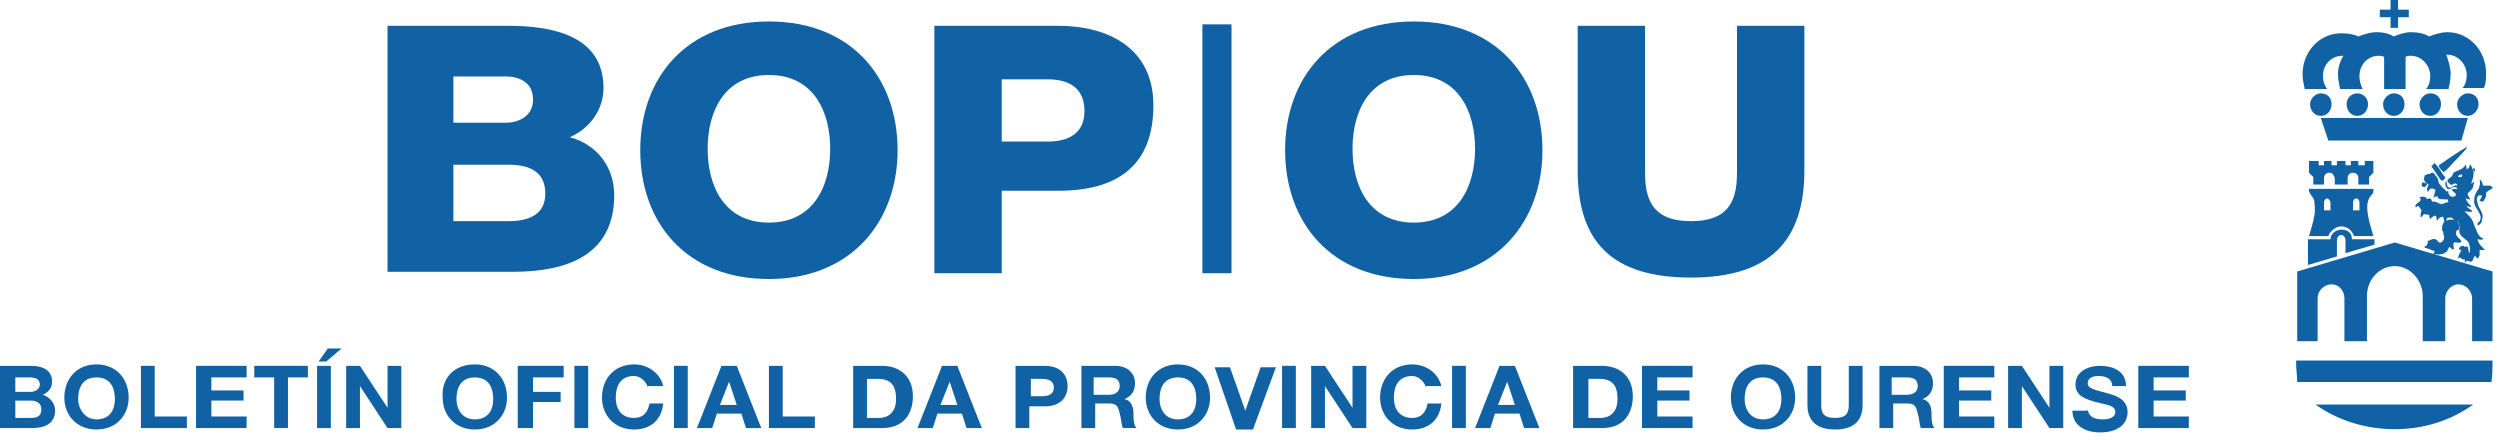
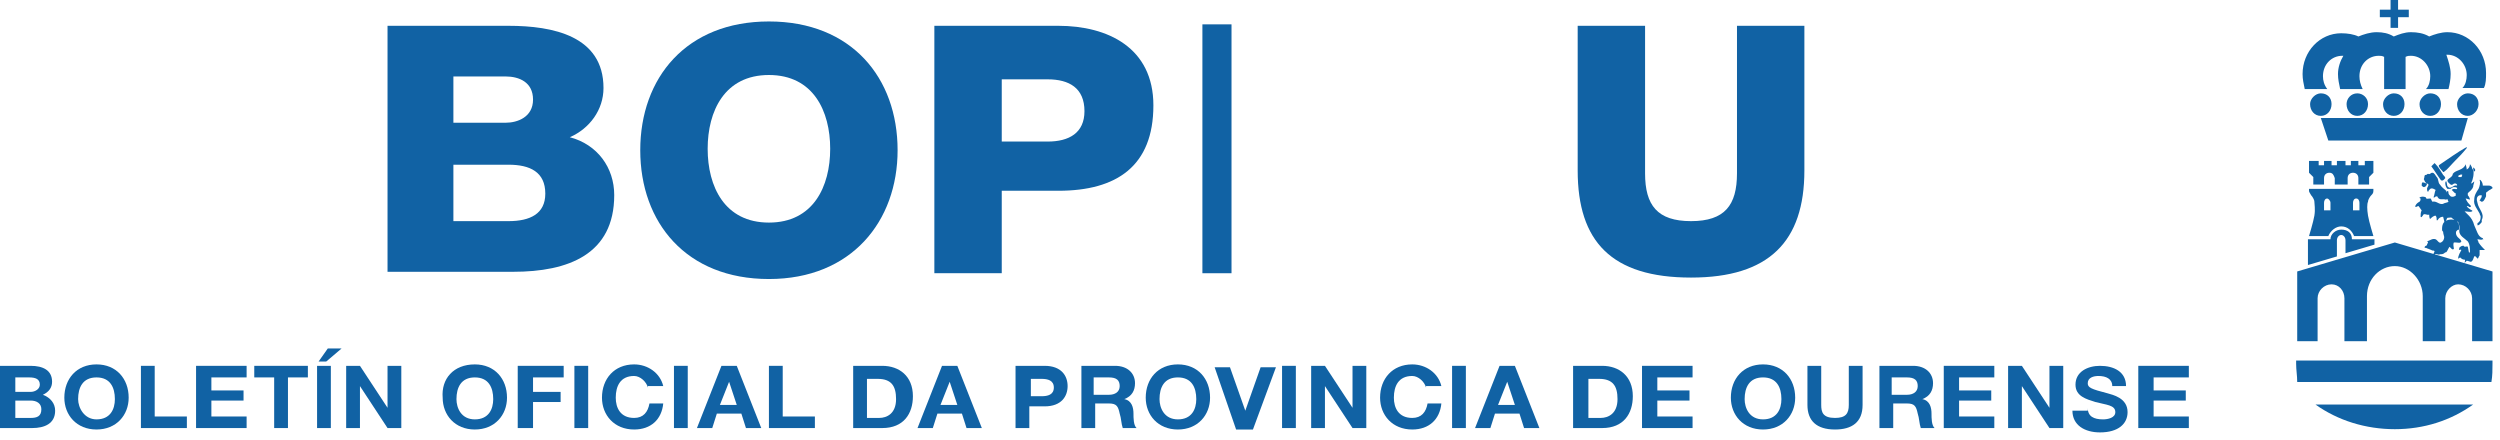
<svg xmlns="http://www.w3.org/2000/svg" width="233" height="41" viewBox="0 0 233 41" fill="none">
  <path d="M229.5 16.3C229.4 16.4 229.5 16.4 229.4 16.5C229.3 16.5 229.3 16.5 229.2 16.5C229.1 16.5 229.1 16.4 229.1 16.4C229.1 16.4 229.2 16.3 229.3 16.3C229.3 16.3 229.3 16.2 229.5 16.3ZM229.7 24.5C229.7 24.5 229.8 24.4 229.9 24.3C230 24.3 230.2 24.4 230.3 24.4C230.5 24.3 230.5 24.1 230.6 23.9C230.7 23.8 230.8 24 230.9 24.1C231 24.1 231 23.9 231.1 23.8C231.1 23.7 231.1 23.5 231.1 23.3H231.5C231.6 23.3 231.6 23.3 231.6 23.3C231.4 23.1 231.2 22.9 231 22.6C231 22.5 230.9 22.4 230.9 22.3C231.1 22.3 231.2 22.4 231.4 22.3H231.5C231.5 22.3 231.4 22.3 231.4 22.2C231.1 22.1 231 21.9 230.9 21.7C230.8 21.5 230.7 21.2 230.6 21C230.5 20.6 230.3 20.3 230.1 20.1C230 20 229.9 19.9 229.8 19.8L229.7 19.7C230 19.7 230.2 19.8 230.4 19.7C230.5 19.6 230.3 19.6 230.2 19.5C230.1 19.4 230 19.4 229.9 19.2C230 19.2 230.1 19.2 230.1 19.3C230.2 19.3 230.3 19.3 230.3 19.2C230.1 19 229.9 18.8 229.8 18.5C229.9 18.5 230.1 18.6 230.2 18.6C230.2 18.5 230.1 18.3 230 18.2V18C230.2 17.8 230.4 17.7 230.5 17.4C230.5 17.2 230.6 17.1 230.6 16.9C230.5 17 230.4 17.1 230.3 17.1C230.5 16.7 230.6 16.2 230.5 15.7V15.6C230.8 15.8 230.7 16 230.5 16C230.5 15.9 230.5 15.8 230.4 15.7C230.4 15.6 230.3 15.4 230.2 15.3C230.2 15.5 230.1 15.7 229.9 15.8C229.9 15.6 229.8 15.4 229.8 15.3C229.6 15.9 228.9 15.8 228.6 16.2C228.6 16.5 228.2 16.6 228.1 16.8C228.1 17 228.3 17.1 228.4 17.2C228.6 17.3 228.6 17.1 228.8 17.1C228.9 17.1 228.9 17.1 229 17.2C229 17.2 229 17.2 229 17.3C228.7 17.2 228.6 17.5 228.3 17.5C228 17.4 228.1 17.2 228 16.9C227.9 16.9 227.9 17 227.9 17.1C227.9 17.3 228 17.5 228.1 17.6C228.2 17.6 228.3 17.6 228.4 17.6C228.6 17.4 228.8 17.4 229 17.5V17.6C228.9 17.7 228.7 17.5 228.5 17.7C228.6 17.8 228.7 17.9 228.8 18C228.8 18 228.9 18 228.9 18.1C228.9 18.1 228.8 18.1 228.9 18.2C228.8 18.3 228.6 18.4 228.4 18.3C228.3 18.2 228.2 18.1 228.2 18C228.2 17.9 228.2 17.8 228.1 17.8C228 17.9 228 18 228 18.1C228 18.3 228.1 18.6 228.2 18.8C228.1 18.9 227.8 18.9 227.7 19C227.3 19.1 227.1 18.7 226.7 18.8C226.6 18.7 226.6 18.5 226.5 18.5C226.3 18.5 226.1 18.6 226.1 18.4C225.9 18.3 225.7 18.3 225.5 18.4C225.5 18.5 225.6 18.5 225.6 18.5C225.6 18.6 225.6 18.7 225.5 18.8C225.3 18.9 225.2 19 225.1 19.2C225.1 19.4 225.3 19.2 225.4 19.2C225.5 19.3 225.6 19.5 225.7 19.6C225.6 19.8 225.6 20 225.6 20.2C225.7 20.3 225.7 20.2 225.8 20.1C225.9 19.8 226.2 20.1 226.4 20C226.4 20 226.4 20.4 226.5 20.4C226.6 20.3 226.8 20.1 227 20.1C227.1 20.2 227.1 20.4 227.1 20.5C227.1 20.6 227.2 20.5 227.2 20.5C227.3 20.3 227.5 20.2 227.7 20.2L227.8 20.6C227.8 20.7 227.8 20.7 227.9 20.7C228 20.6 228 20.4 228.1 20.3C228.3 20.3 228.5 20.2 228.6 20.4C228.7 20.4 228.8 20.6 228.9 20.6C229 20.7 229.1 20.6 229.1 20.7C229.2 21 229.3 21.2 229.2 21.5C229.2 22 229.7 22.2 230 22.5C230.2 22.8 230.2 23.1 230.2 23.5C230.2 23.5 230.1 23.6 230.1 23.5L230 23C229.9 22.9 229.7 23.1 229.6 22.9C229.4 22.9 229.3 23 229.2 23.1V23.2C229.1 23.4 229.3 23.2 229.4 23.3C229.3 23.5 229.1 23.8 229.1 24.1C229.2 24.1 229.2 24 229.3 24C229.4 24.1 229.5 24.2 229.7 24.2C229.8 24.2 229.7 24.4 229.7 24.5ZM228.9 22.6C229.1 22.6 229.3 22.7 229.4 22.5C229.3 22.2 229 22.2 228.9 21.8V21.6C229 21.5 229 21.4 229.2 21.4C229.2 21.2 229.2 20.9 229.1 20.8L229 20.6C228.7 20.4 228.1 20.4 227.8 20.7C227.6 20.9 227.6 21.2 227.6 21.4C227.6 21.5 227.6 21.5 227.7 21.6C227.7 21.8 227.8 22 227.8 22.1C227.8 22.3 227.7 22.5 227.5 22.6C227.3 22.7 227.2 22.4 227 22.3C226.7 22.2 226.5 22.4 226.2 22.5C226.4 22.6 226.2 22.7 226.2 22.8C226.2 22.8 226.2 22.9 226.1 22.9C226.1 22.9 225.9 23 226 23.1H226.1C226.3 23.2 226.4 23.2 226.6 23.3C226.7 23.4 226.8 23.3 226.9 23.4C226.9 23.5 226.8 23.6 226.8 23.7H226.9C227.1 23.6 227.2 23.8 227.4 23.7C227.5 23.7 227.7 23.7 227.8 23.6C227.8 23.6 227.9 23.5 228 23.5C228.1 23.4 228.2 23.1 228.3 23C228.4 23.1 228.4 23.1 228.5 23.2C228.5 23.2 228.6 23.3 228.7 23.2C228.7 23 228.6 22.8 228.7 22.6H228.9ZM225.8 17C225.7 17 225.7 17.2 225.7 17.3C225.8 17.4 225.9 17.5 226 17.4C226.1 17.4 226.2 17.2 226.2 17.1C226 17.1 226 17 225.8 17ZM227.1 18.3C227.2 18.3 227.2 18.4 227.2 18.4C227.4 18.7 227.7 18.5 227.9 18.6C228 18.6 228.1 18.6 228.1 18.5C228.1 18.3 228 18.1 228 17.8C227.8 17.6 227.6 17.5 227.4 17.2C227.2 17 227.3 16.7 227.1 16.5C227 16.4 226.9 16.1 226.7 16.1C226.5 16.1 226.5 16.3 226.3 16.2C226.2 16.2 226.2 16.3 226.1 16.3C225.9 16.3 226 16.5 225.9 16.7C226 16.9 226 17 226.2 17.1C226.5 17.2 226.2 17.4 226.2 17.6C226.2 17.7 226.2 17.8 226.3 17.9C226.3 17.8 226.4 17.7 226.5 17.6C226.7 17.5 226.8 17.6 227 17.7C226.9 17.9 226.9 18.2 226.8 18.4H226.9C227 18.3 227 18.3 227.1 18.3ZM227.9 16.6C227.9 16.5 227.8 16.4 227.7 16.3C227.5 16 227.3 15.6 227 15.3L226.9 15.2C226.8 15.3 226.7 15.4 226.6 15.5C226.9 15.9 227.2 16.4 227.5 16.8C227.7 16.9 227.8 16.7 227.9 16.6ZM228.7 15.1C229.1 14.7 229.5 14.3 229.9 13.8V13.7C229 14.2 228.2 14.8 227.3 15.4V15.5C227.4 15.7 227.5 15.8 227.6 15.9C227.7 16 227.7 16.1 227.8 16C228.1 15.8 228.4 15.4 228.7 15.1ZM221.3 22.8V22.3H219.2C219.2 21.7 218.8 21.4 218.2 21.4C217.7 21.4 217.2 21.8 217.2 22.3H215.1V24.7L217.8 23.9V22.4C217.8 22.1 218 21.9 218.2 21.9C218.4 21.9 218.6 22.1 218.6 22.4V23.6L221.3 22.8ZM216.6 18.9C216.6 18.7 216.7 18.5 216.9 18.5C217 18.5 217.2 18.7 217.2 18.9V19.6H216.6V18.9ZM219.3 18.9C219.3 18.7 219.4 18.5 219.6 18.5C219.8 18.5 219.9 18.7 219.9 18.9V19.6H219.3V18.9ZM215.2 17.8C215.2 17.9 215.3 18 215.4 18.2C215.5 18.3 215.7 18.6 215.7 18.8C215.7 19 215.8 19.5 215.7 20.1C215.6 20.7 215.2 22 215.2 22H217C217.2 21.5 217.7 21.1 218.2 21.1C218.8 21.1 219.2 21.5 219.4 22H221.2C221.2 22 220.8 20.7 220.7 20.1C220.6 19.5 220.6 19 220.7 18.8C220.7 18.6 220.9 18.3 221 18.2C221.1 18.1 221.2 18 221.2 17.8C221.2 17.7 221.2 17.6 221.2 17.6H215.2C215.2 17.6 215.2 17.7 215.2 17.8ZM215.2 16.1L215.6 16.5V17.2H216.6V16.6C216.6 16.3 216.8 16.1 217.1 16.1C217.4 16.1 217.5 16.3 217.6 16.6V17.2H218.8V16.6C218.8 16.3 219 16.1 219.3 16.1C219.6 16.1 219.8 16.3 219.8 16.6V17.2H220.8V16.5L221.2 16.1V15H220.4V15.4H219.8V15H219.1V15.4H218.6V15H217.8V15.4H217.3V15H216.6V15.4H216.1V15H215.2V16.1ZM216 27.8C216 27.1 216.6 26.5 217.3 26.5C218 26.5 218.5 27.1 218.5 27.8V31.8H220.6V27.6C220.6 26 221.8 24.8 223.2 24.8C224.6 24.8 225.8 26.1 225.8 27.6V31.8H227.9V27.8C227.9 27.1 228.5 26.5 229.1 26.5C229.8 26.5 230.4 27.1 230.4 27.8V31.8H232.3V25.3L223.2 22.6L214.1 25.3V31.8H216V27.8ZM232.2 35.6C232.3 35 232.3 34.5 232.3 33.9C232.3 33.8 232.3 33.7 232.3 33.6H214C214 33.7 214 33.8 214 33.9C214 34.5 214.1 35 214.1 35.6H232.2ZM230.5 37.7H215.8C217.9 39.2 220.5 40 223.2 40C225.9 40 228.4 39.2 230.5 37.7ZM230 11H216.3L217 13.1H229.4L230 11ZM231 9.7C231 9.1 230.6 8.7 230 8.7C229.5 8.7 229 9.2 229 9.7C229 10.3 229.4 10.8 230 10.8C230.5 10.8 231 10.3 231 9.7ZM227.5 9.7C227.5 9.1 227.1 8.7 226.5 8.7C226 8.7 225.5 9.2 225.5 9.7C225.5 10.3 225.9 10.8 226.5 10.8C227.1 10.8 227.5 10.3 227.5 9.7ZM224.1 9.7C224.1 9.1 223.7 8.7 223.1 8.7C222.6 8.7 222.1 9.2 222.1 9.7C222.1 10.3 222.5 10.8 223.1 10.8C223.7 10.8 224.1 10.3 224.1 9.7ZM220.7 9.7C220.7 9.1 220.2 8.7 219.7 8.7C219.1 8.7 218.7 9.2 218.7 9.7C218.7 10.3 219.1 10.8 219.7 10.8C220.3 10.8 220.7 10.3 220.7 9.7ZM217.3 9.7C217.3 9.1 216.9 8.7 216.3 8.7C215.8 8.7 215.3 9.2 215.3 9.7C215.3 10.3 215.7 10.8 216.3 10.8C216.9 10.8 217.3 10.3 217.3 9.7ZM216.9 8.3C216.6 7.9 216.5 7.5 216.5 7.1C216.5 6 217.3 5.2 218.3 5.2H218.4C218.1 5.7 217.9 6.3 217.9 6.9C217.9 7.4 218 7.8 218.1 8.3H220.2C220 7.9 219.9 7.5 219.9 7.1C219.9 6 220.7 5.2 221.7 5.2C221.9 5.2 222 5.2 222.2 5.3V8.3H224.2V5.3C224.4 5.2 224.5 5.2 224.7 5.2C225.7 5.2 226.5 6.1 226.5 7.1C226.5 7.5 226.4 8 226.1 8.3H228.2C228.3 7.9 228.4 7.4 228.4 6.9C228.4 6.3 228.2 5.7 228 5.1H228.1C229.1 5.1 229.9 6 229.9 7C229.9 7.4 229.8 7.9 229.5 8.2H231.5C231.7 7.8 231.7 7.3 231.7 6.8C231.7 4.7 230.1 3 228.1 3C227.5 3 226.9 3.2 226.4 3.4C225.9 3.1 225.3 3 224.7 3C224.1 3 223.6 3.2 223.1 3.4C222.6 3.1 222.1 3 221.5 3C220.9 3 220.3 3.2 219.8 3.4C219.4 3.2 218.8 3.1 218.2 3.1C216.2 3.1 214.6 4.8 214.6 6.9C214.6 7.4 214.7 7.8 214.8 8.3H216.9ZM231.4 17.3C231.4 17.1 231.3 16.9 231.2 16.8C231.2 16.8 231.1 16.7 231.1 16.8C231.2 17 231.1 17.4 231 17.6C230.8 17.9 230.6 18.2 230.6 18.6C230.5 19.1 230.9 19.5 231.1 19.9C231.1 20 231.2 20.1 231.2 20.2C231.2 20.5 231.1 20.7 230.9 20.8C230.9 20.9 230.9 21 230.9 21C231.1 21 231.2 20.8 231.3 20.7C231.3 20.6 231.3 20.6 231.3 20.5C231.6 19.9 231 19.5 230.9 18.9C230.8 18.6 230.8 18.3 231.1 18.2C231.2 18.2 231.2 18.2 231.3 18.2C231.3 18.3 231.3 18.4 231.2 18.5C231.2 18.6 231.1 18.6 231.1 18.7C231.2 18.7 231.2 18.8 231.3 18.8C231.5 18.8 231.6 18.5 231.7 18.3C231.7 18.2 231.7 18.1 231.7 18C231.7 17.9 231.8 17.9 231.9 17.8C232 17.7 232.1 17.7 232.2 17.6C232.3 17.6 232.3 17.5 232.3 17.5C232.3 17.4 232.1 17.3 232 17.3C231.8 17.3 231.6 17.3 231.4 17.3ZM222.8 2.6H223.5V1.6H224.5V0.9H223.5V0H222.8V0.9H221.8V1.6H222.8V2.6Z" fill="#1162a4" />
  <path d="M35.975 2.405H47.395C51.535 2.405 56.246 3.349 56.246 8.203C56.246 10.226 54.962 11.979 53.106 12.789C55.675 13.463 57.246 15.621 57.246 18.183C57.246 23.712 52.963 25.331 47.824 25.331H36.118V2.405H35.975ZM42.256 11.44H47.11C48.252 11.44 49.679 10.901 49.679 9.282C49.679 7.664 48.395 7.125 47.11 7.125H42.256V11.44ZM42.256 20.61H47.395C49.394 20.61 50.822 19.936 50.822 18.048C50.822 16.025 49.394 15.351 47.395 15.351H42.256V20.61Z" fill="#1162a4" />
  <path d="M71.664 2C79.373 2 83.656 7.26 83.656 14.002C83.656 20.611 79.373 26.005 71.664 26.005C63.955 26.005 59.672 20.745 59.672 14.002C59.672 7.26 63.955 2 71.664 2ZM71.664 20.745C75.804 20.745 77.374 17.374 77.374 13.868C77.374 10.361 75.804 6.99 71.664 6.99C67.524 6.99 65.954 10.361 65.954 13.868C65.954 17.374 67.524 20.745 71.664 20.745Z" fill="#1162a4" />
  <path d="M87.082 2.405H98.645C103.213 2.405 107.496 4.427 107.496 9.822C107.496 15.486 104.07 17.779 98.645 17.779H93.363V25.465H87.082V2.405ZM93.363 13.193H97.646C99.644 13.193 101.072 12.384 101.072 10.361C101.072 8.203 99.644 7.394 97.646 7.394H93.363V13.193Z" fill="#1162a4" />
-   <path d="M131.765 2C139.474 2 143.756 7.26 143.756 14.002C143.756 20.611 139.474 26.005 131.765 26.005C124.056 26.005 119.773 20.745 119.773 14.002C119.773 7.26 124.056 2 131.765 2ZM131.765 20.745C135.905 20.745 137.475 17.374 137.475 13.868C137.475 10.361 135.905 6.99 131.765 6.99C127.625 6.99 126.055 10.361 126.055 13.868C126.055 17.374 127.625 20.745 131.765 20.745Z" fill="#1162a4" />
  <path d="M168.168 15.89C168.168 22.499 164.885 25.87 157.604 25.87C150.181 25.87 147.04 22.499 147.04 15.89V2.405H153.321V16.16C153.321 19.127 154.463 20.61 157.604 20.61C160.745 20.61 161.887 19.127 161.887 16.16V2.405H168.168V15.89Z" fill="#1162a4" />
  <path d="M114.777 2.27H112.064V25.465H114.777V2.27Z" fill="#1162a4" />
  <path d="M0 34.096H2.855C3.997 34.096 4.854 34.501 4.854 35.58C4.854 36.119 4.568 36.524 3.997 36.794C4.711 37.063 5.139 37.603 5.139 38.277C5.139 39.491 4.14 39.895 2.998 39.895H0V34.096ZM1.428 36.524H2.855C3.283 36.524 3.712 36.254 3.712 35.85C3.712 35.31 3.283 35.175 2.712 35.175H1.428V36.524ZM1.428 38.951H2.855C3.426 38.951 3.854 38.817 3.854 38.142C3.854 37.603 3.426 37.333 2.855 37.333H1.428V38.951Z" fill="#1162a4" />
  <path d="M8.994 33.962C10.85 33.962 11.992 35.31 11.992 37.063C11.992 38.682 10.85 40.03 8.994 40.03C7.138 40.03 5.996 38.682 5.996 37.063C5.996 35.31 7.138 33.962 8.994 33.962ZM8.994 39.086C10.278 39.086 10.707 38.142 10.707 37.198C10.707 36.119 10.278 35.175 8.994 35.175C7.709 35.175 7.281 36.119 7.281 37.198C7.281 38.007 7.852 39.086 8.994 39.086Z" fill="#1162a4" />
  <path d="M13.134 34.096H14.418V38.817H17.416V39.895H13.134V34.096Z" fill="#1162a4" />
  <path d="M18.416 34.096H22.984V35.175H19.701V36.389H22.698V37.333H19.701V38.817H22.984V39.895H18.273V34.096H18.416Z" fill="#1162a4" />
  <path d="M25.553 35.175H23.698V34.096H28.694V35.175H26.838V39.895H25.553V35.175Z" fill="#1162a4" />
  <path d="M29.551 34.096H30.835V39.895H29.551V34.096ZM30.407 33.692H29.694L30.55 32.478H31.835L30.407 33.692Z" fill="#1162a4" />
  <path d="M32.263 34.096H33.548L36.118 38.007V34.096H37.402V39.895H36.118L33.548 35.984V39.895H32.263V34.096Z" fill="#1162a4" />
  <path d="M44.255 33.962C46.111 33.962 47.253 35.31 47.253 37.063C47.253 38.682 46.111 40.03 44.255 40.03C42.399 40.03 41.257 38.682 41.257 37.063C41.114 35.31 42.256 33.962 44.255 33.962ZM44.255 39.086C45.539 39.086 45.968 38.142 45.968 37.198C45.968 36.119 45.539 35.175 44.255 35.175C42.97 35.175 42.542 36.119 42.542 37.198C42.542 38.007 42.97 39.086 44.255 39.086Z" fill="#1162a4" />
  <path d="M48.252 34.096H52.535V35.175H49.679V36.524H52.249V37.468H49.679V39.895H48.252V34.096Z" fill="#1162a4" />
  <path d="M53.534 34.096H54.819V39.895H53.534V34.096Z" fill="#1162a4" />
  <path d="M60.386 36.119C60.243 35.58 59.672 35.041 59.102 35.041C57.817 35.041 57.388 35.984 57.388 37.063C57.388 38.007 57.817 38.951 59.102 38.951C59.958 38.951 60.386 38.412 60.529 37.603H61.814C61.671 39.086 60.672 40.03 59.102 40.03C57.246 40.03 56.104 38.682 56.104 37.063C56.104 35.31 57.246 33.962 59.102 33.962C60.386 33.962 61.528 34.771 61.814 35.984H60.386V36.119Z" fill="#1162a4" />
  <path d="M62.813 34.096H64.098V39.895H62.813V34.096Z" fill="#1162a4" />
  <path d="M67.239 34.096H68.666L70.95 39.895H69.523L69.094 38.547H66.81L66.382 39.895H64.954L67.239 34.096ZM67.096 37.738H68.666L67.952 35.58L67.096 37.738Z" fill="#1162a4" />
  <path d="M71.664 34.096H72.949V38.817H75.947V39.895H71.664V34.096Z" fill="#1162a4" />
  <path d="M79.516 34.096H82.228C83.799 34.096 85.083 35.041 85.083 36.928C85.083 38.547 84.227 39.895 82.228 39.895H79.516V34.096ZM80.801 38.951H81.943C82.656 38.951 83.513 38.547 83.513 37.198C83.513 35.984 83.085 35.31 81.8 35.31H80.801V38.951Z" fill="#1162a4" />
  <path d="M87.796 34.096H89.223L91.507 39.895H90.08L89.651 38.547H87.367L86.939 39.895H85.512L87.796 34.096ZM87.653 37.738H89.223L88.51 35.58L87.653 37.738Z" fill="#1162a4" />
  <path d="M94.648 34.096H97.36C98.931 34.096 99.502 35.041 99.502 35.984C99.502 36.928 98.931 37.873 97.36 37.873H95.933V39.895H94.648V34.096ZM96.076 36.928H97.075C97.646 36.928 98.217 36.794 98.217 36.119C98.217 35.445 97.646 35.31 97.075 35.31H96.076V36.928Z" fill="#1162a4" />
  <path d="M100.644 34.096H103.927C105.069 34.096 105.783 34.771 105.783 35.715C105.783 36.389 105.498 36.928 104.784 37.198C105.498 37.333 105.64 38.007 105.64 38.547C105.64 38.951 105.64 39.626 105.926 39.895H104.641C104.498 39.491 104.498 38.951 104.355 38.547C104.213 37.873 104.07 37.603 103.356 37.603H102.071V39.895H100.787V34.096H100.644ZM101.929 36.794H103.356C103.927 36.794 104.355 36.524 104.355 35.984C104.355 35.445 104.07 35.175 103.356 35.175H101.929V36.794Z" fill="#1162a4" />
  <path d="M109.78 33.962C111.636 33.962 112.778 35.31 112.778 37.063C112.778 38.682 111.636 40.03 109.78 40.03C107.924 40.03 106.782 38.682 106.782 37.063C106.782 35.31 107.924 33.962 109.78 33.962ZM109.78 39.086C111.065 39.086 111.493 38.142 111.493 37.198C111.493 36.119 111.065 35.175 109.78 35.175C108.495 35.175 108.067 36.119 108.067 37.198C108.067 38.007 108.495 39.086 109.78 39.086Z" fill="#1162a4" />
  <path d="M116.775 40.03H115.205L113.206 34.231H114.634L116.062 38.277L117.489 34.231H118.917L116.775 40.03Z" fill="#1162a4" />
  <path d="M119.488 34.096H120.773V39.895H119.488V34.096Z" fill="#1162a4" />
  <path d="M122.2 34.096H123.485L126.055 38.007V34.096H127.339V39.895H126.055L123.485 35.984V39.895H122.2V34.096Z" fill="#1162a4" />
  <path d="M132.907 36.119C132.764 35.58 132.193 35.041 131.622 35.041C130.337 35.041 129.909 35.984 129.909 37.063C129.909 38.007 130.337 38.951 131.622 38.951C132.479 38.951 132.907 38.412 133.05 37.603H134.335C134.192 39.086 133.192 40.03 131.622 40.03C129.766 40.03 128.624 38.682 128.624 37.063C128.624 35.31 129.766 33.962 131.622 33.962C132.907 33.962 134.049 34.771 134.335 35.984H132.907V36.119Z" fill="#1162a4" />
  <path d="M135.334 34.096H136.619V39.895H135.334V34.096Z" fill="#1162a4" />
  <path d="M139.759 34.096H141.187L143.471 39.895H142.043L141.615 38.547H139.331L138.903 39.895H137.475L139.759 34.096ZM139.617 37.738H141.187L140.473 35.58L139.617 37.738Z" fill="#1162a4" />
  <path d="M146.612 34.096H149.324C150.894 34.096 152.179 35.041 152.179 36.928C152.179 38.547 151.323 39.895 149.324 39.895H146.612V34.096ZM148.039 38.951H149.181C149.895 38.951 150.752 38.547 150.752 37.198C150.752 35.984 150.323 35.31 149.038 35.31H148.039V38.951Z" fill="#1162a4" />
  <path d="M153.178 34.096H157.747V35.175H154.463V36.389H157.461V37.333H154.463V38.817H157.747V39.895H153.036V34.096H153.178Z" fill="#1162a4" />
  <path d="M164.313 33.962C166.169 33.962 167.311 35.31 167.311 37.063C167.311 38.682 166.169 40.03 164.313 40.03C162.458 40.03 161.316 38.682 161.316 37.063C161.316 35.31 162.458 33.962 164.313 33.962ZM164.313 39.086C165.598 39.086 166.027 38.142 166.027 37.198C166.027 36.119 165.598 35.175 164.313 35.175C163.029 35.175 162.6 36.119 162.6 37.198C162.6 38.007 163.029 39.086 164.313 39.086Z" fill="#1162a4" />
  <path d="M173.593 37.738C173.593 39.356 172.593 40.03 171.023 40.03C169.31 40.03 168.453 39.221 168.453 37.738V34.096H169.738V37.738C169.738 38.412 169.881 38.951 171.023 38.951C172.022 38.951 172.308 38.547 172.308 37.738V34.096H173.593V37.738Z" fill="#1162a4" />
  <path d="M175.02 34.096H178.304C179.446 34.096 180.159 34.771 180.159 35.715C180.159 36.389 179.874 36.928 179.16 37.198C179.874 37.333 180.017 38.007 180.017 38.547C180.017 38.951 180.017 39.626 180.302 39.895H179.017C178.875 39.491 178.875 38.951 178.732 38.547C178.589 37.873 178.446 37.603 177.733 37.603H176.448V39.895H175.163V34.096H175.02ZM176.305 36.794H177.733C178.304 36.794 178.732 36.524 178.732 35.984C178.732 35.445 178.446 35.175 177.733 35.175H176.305V36.794Z" fill="#1162a4" />
  <path d="M181.302 34.096H185.87V35.175H182.586V36.389H185.584V37.333H182.586V38.817H185.87V39.895H181.159V34.096H181.302Z" fill="#1162a4" />
  <path d="M187.155 34.096H188.439L191.009 38.007V34.096H192.294V39.895H191.009L188.439 35.984V39.895H187.155V34.096Z" fill="#1162a4" />
  <path d="M194.578 38.007C194.578 38.817 195.149 39.086 196.006 39.086C196.434 39.086 197.148 38.951 197.148 38.412C197.148 37.738 196.291 37.738 195.292 37.468C194.435 37.198 193.436 36.928 193.436 35.85C193.436 34.636 194.578 34.096 195.72 34.096C197.005 34.096 198.147 34.636 198.147 35.984H196.862C196.862 35.31 196.291 35.041 195.577 35.041C195.149 35.041 194.578 35.175 194.578 35.715C194.578 36.119 194.863 36.254 196.434 36.659C196.862 36.794 198.29 37.063 198.29 38.412C198.29 39.491 197.433 40.3 195.72 40.3C194.292 40.3 193.15 39.626 193.15 38.277H194.578V38.007Z" fill="#1162a4" />
  <path d="M199.432 34.096H204V35.175H200.717V36.389H203.714V37.333H200.717V38.817H204V39.895H199.289V34.096H199.432Z" fill="#1162a4" />
</svg>